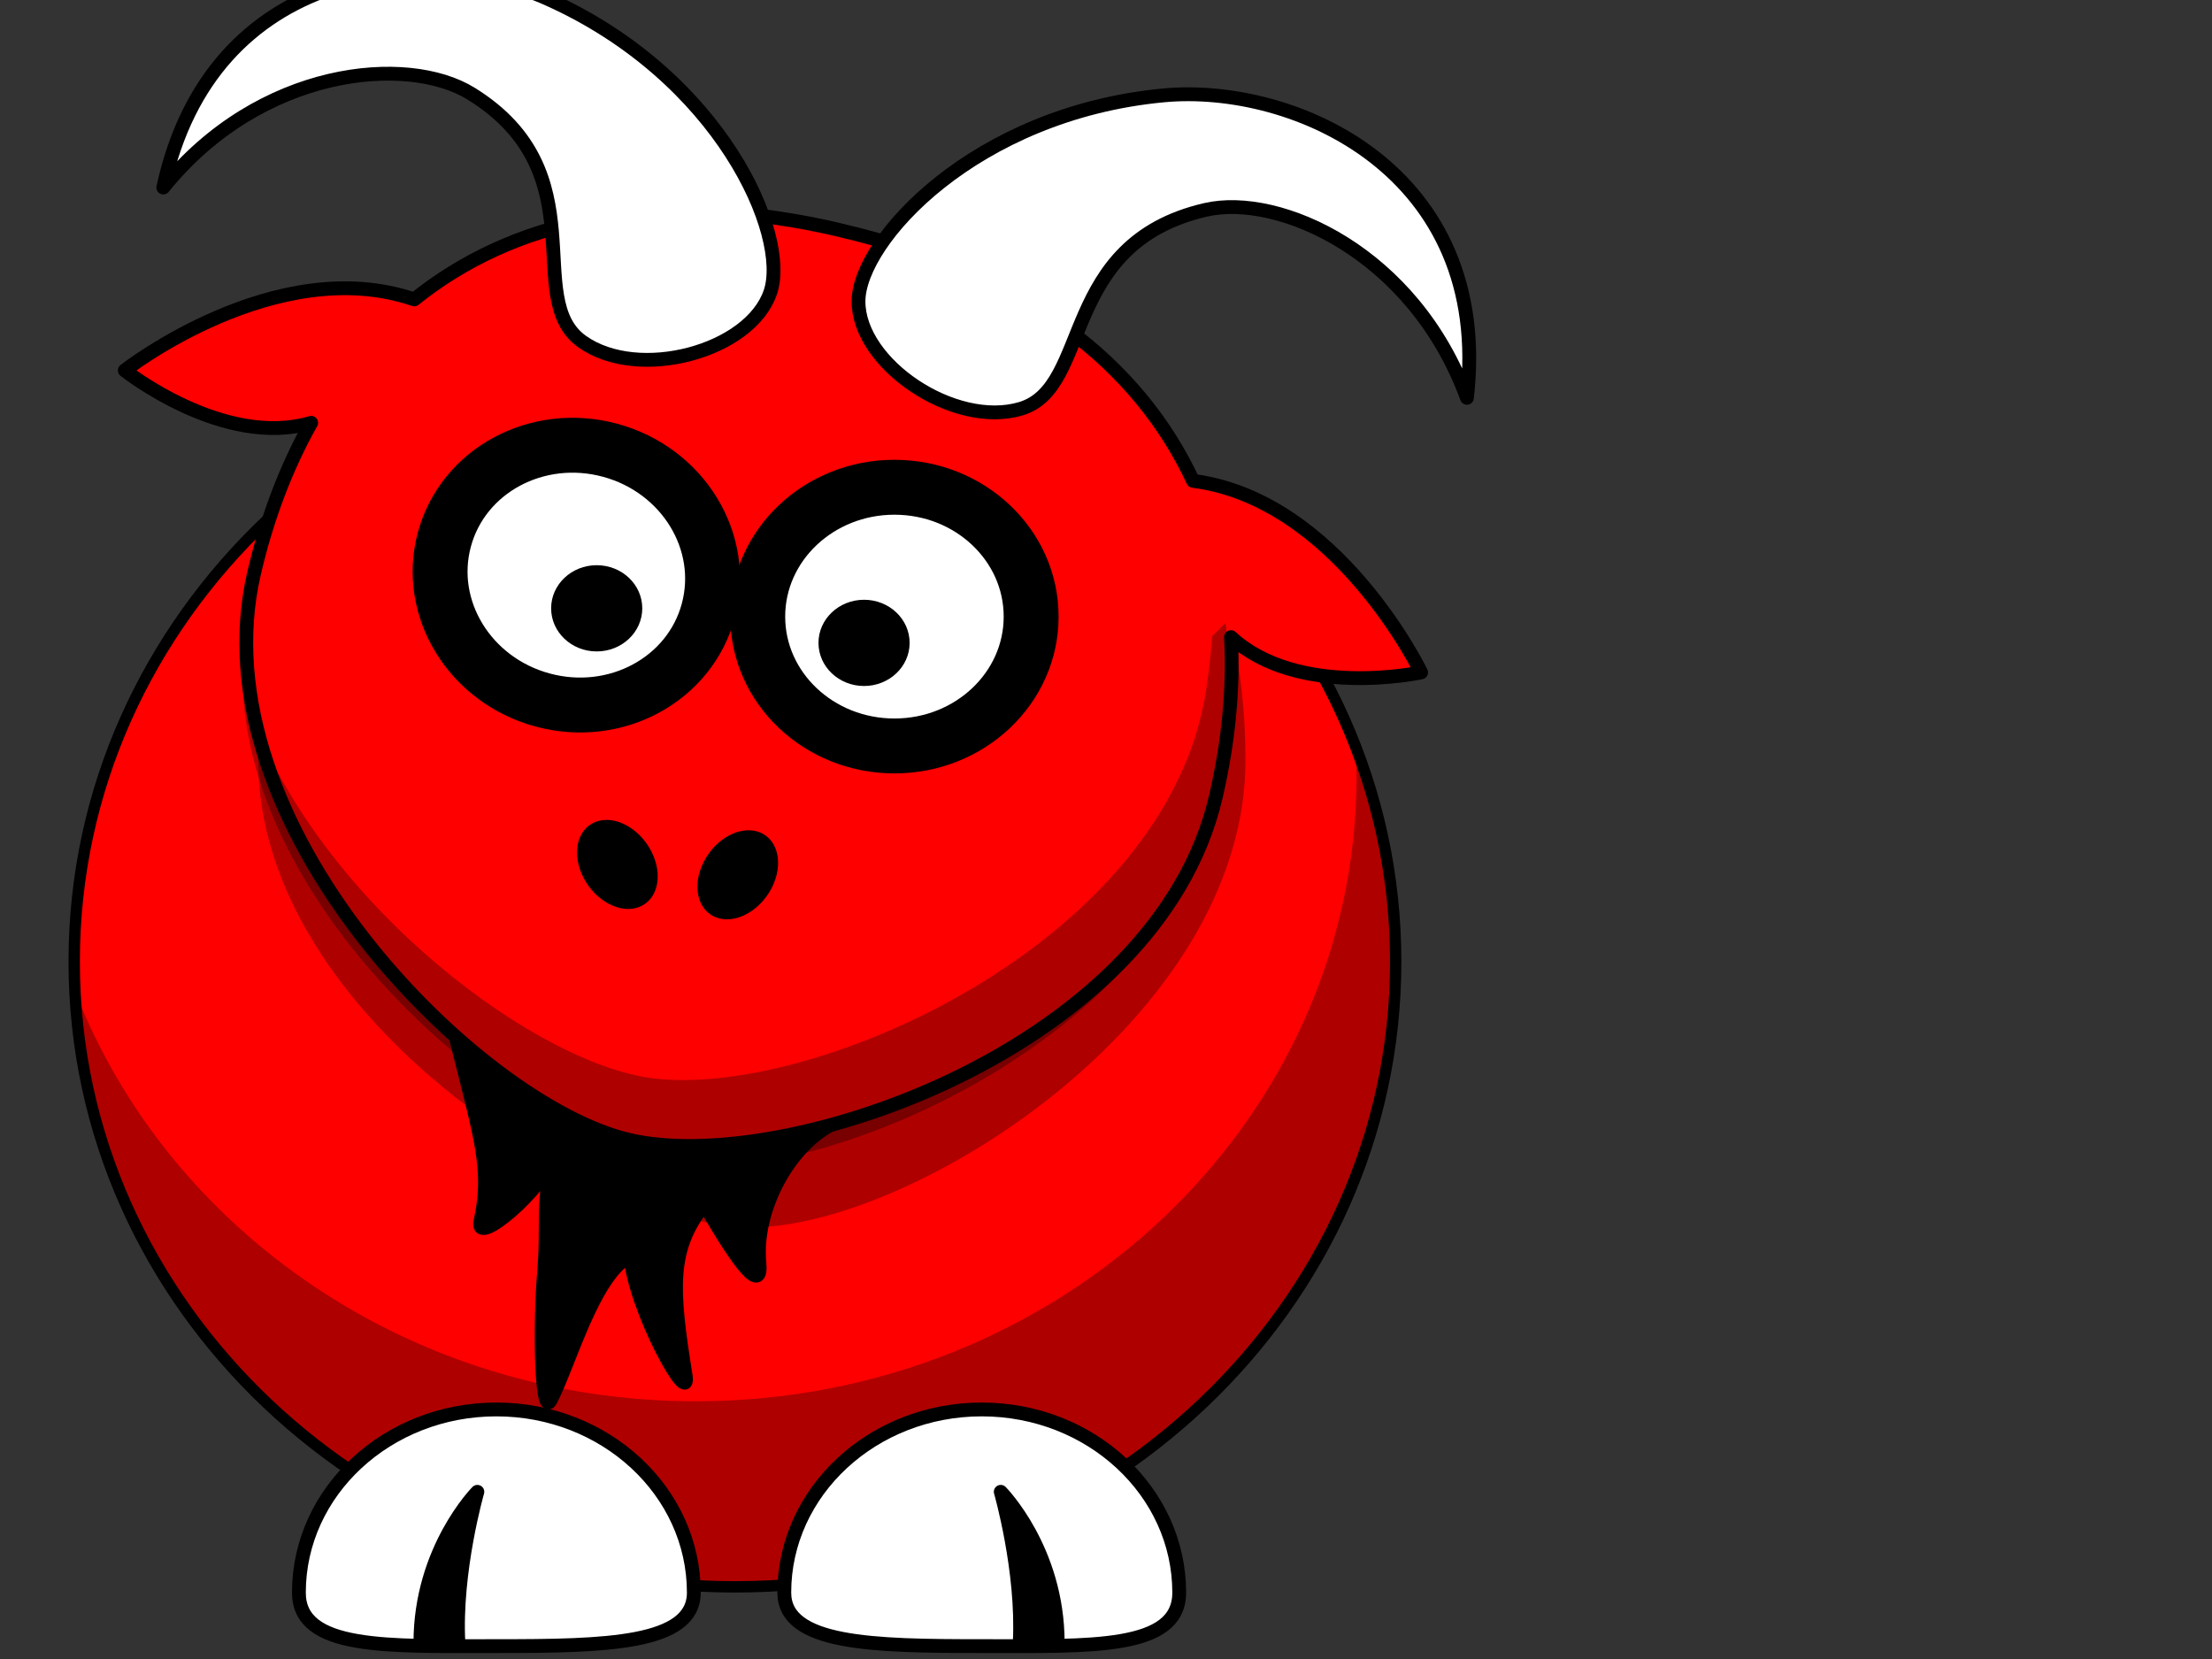
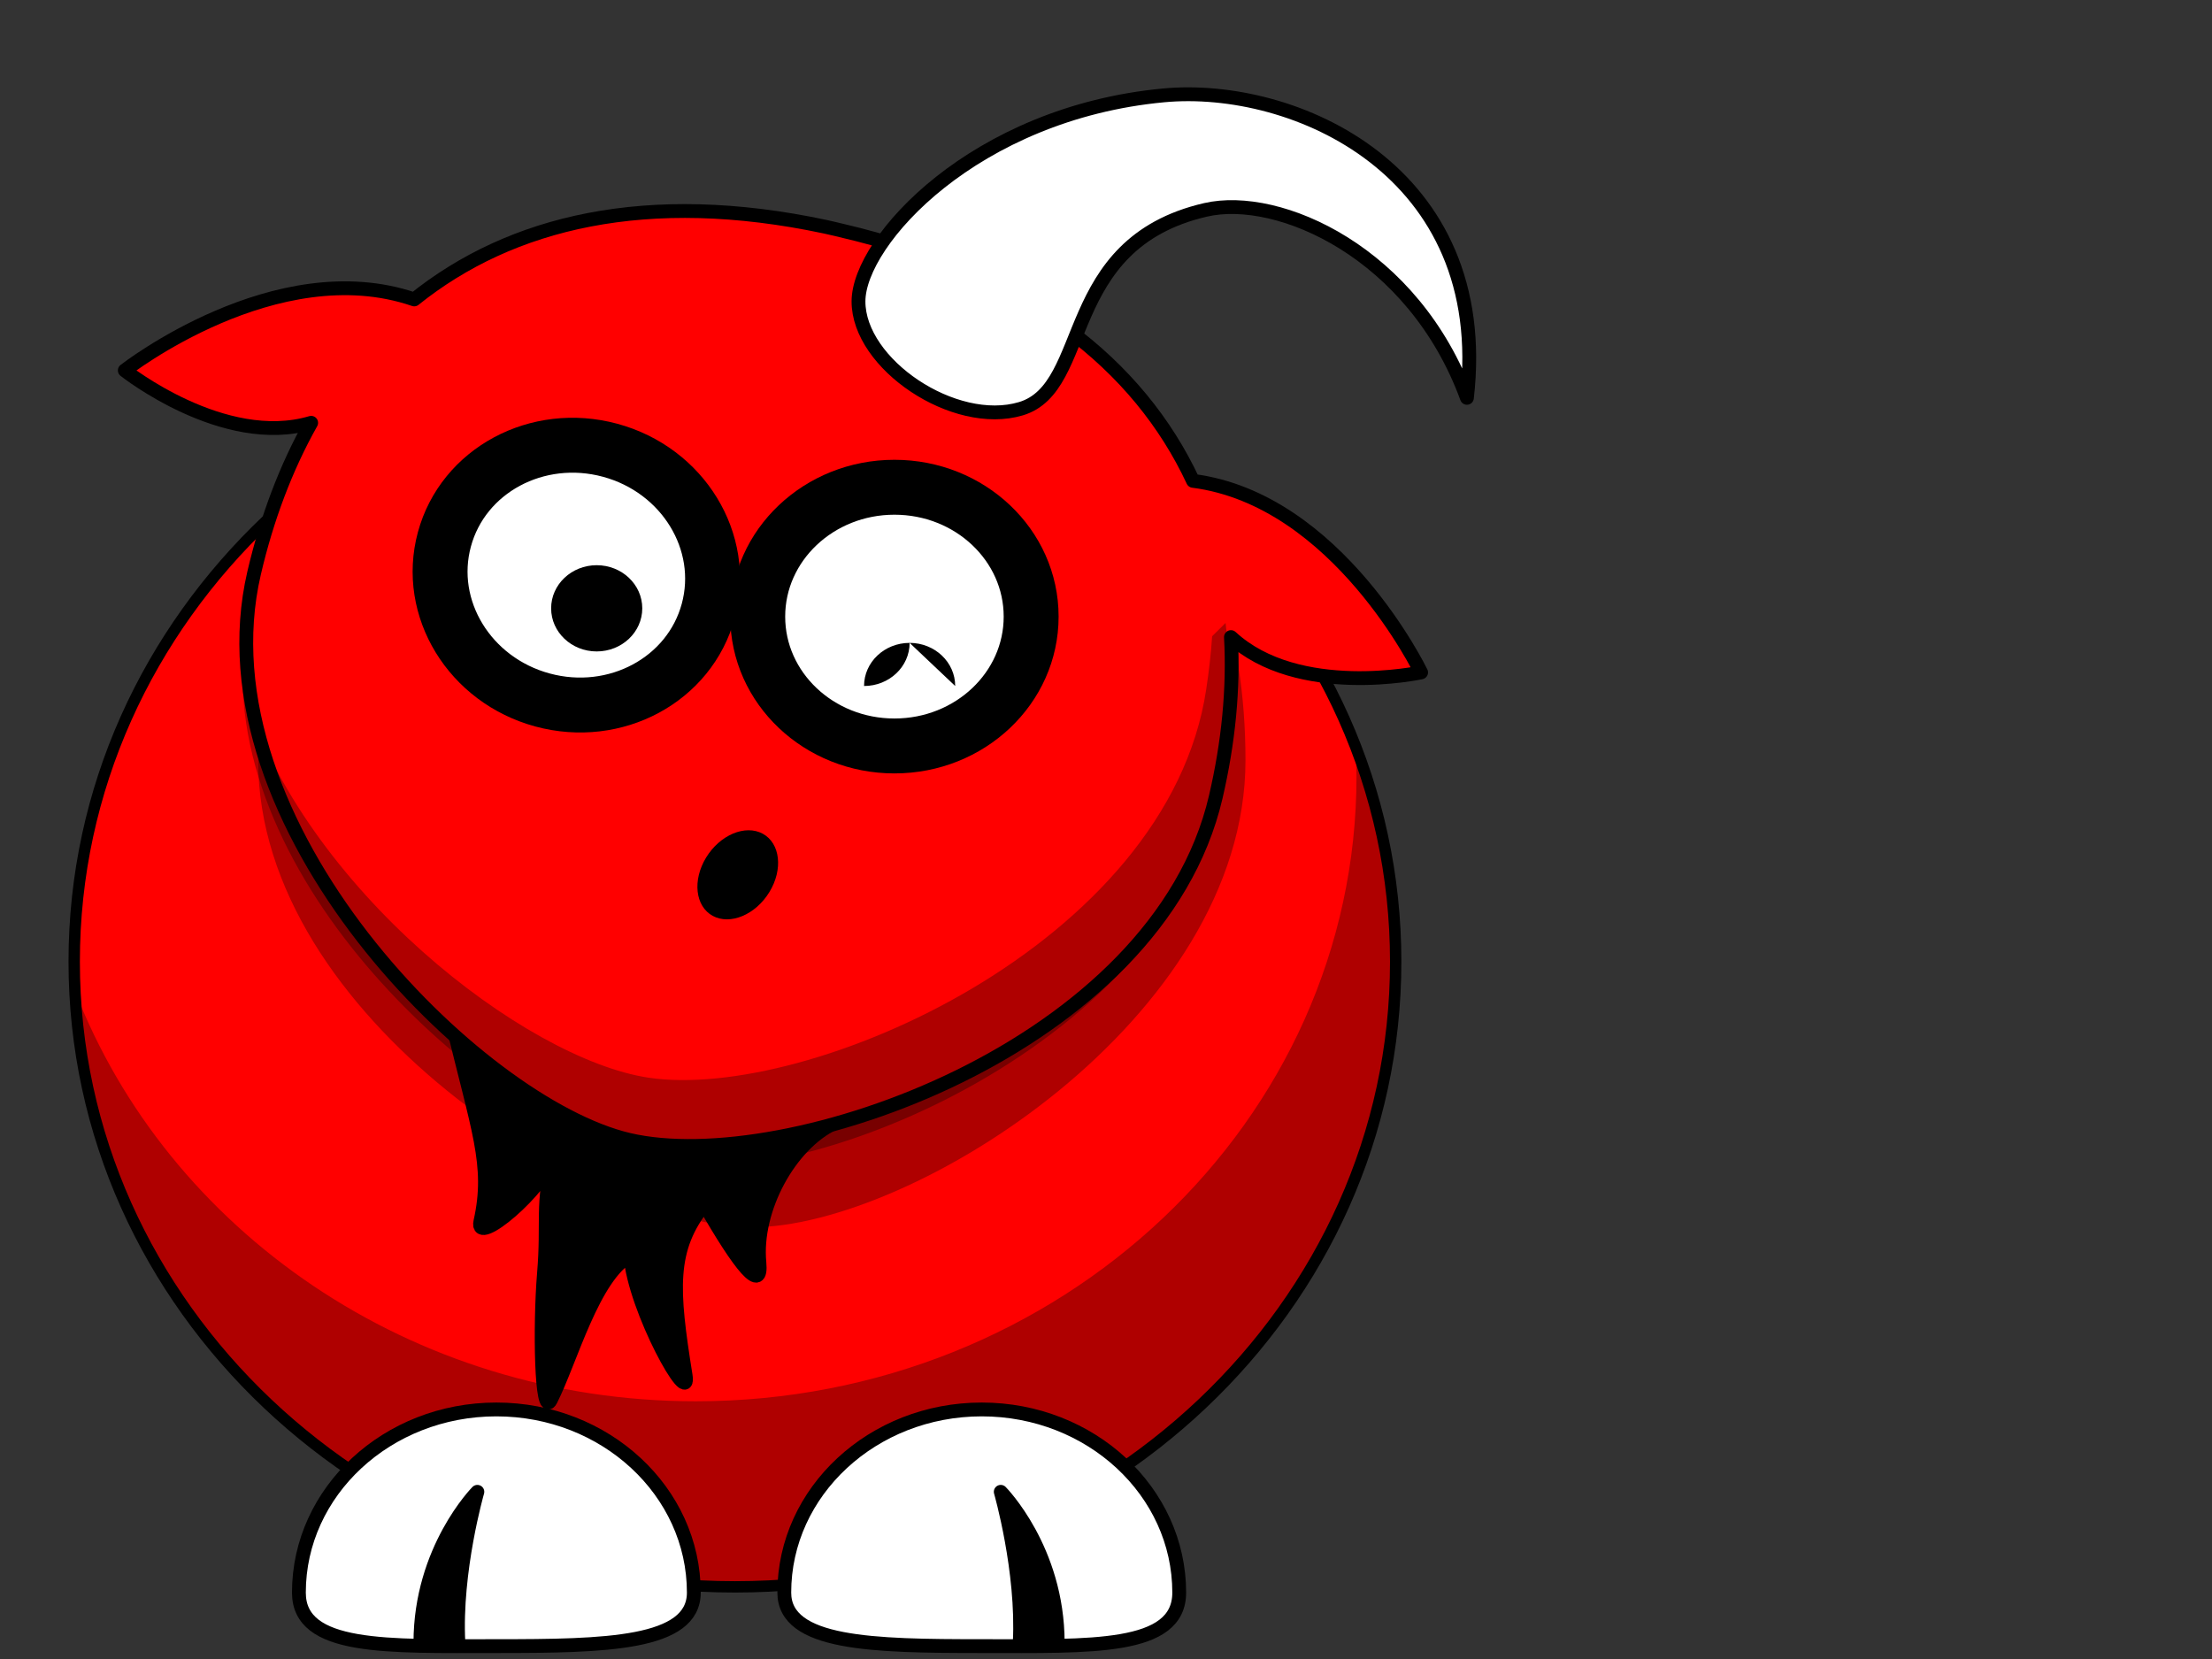
<svg xmlns="http://www.w3.org/2000/svg" width="640" height="480">
  <rect width="100%" height="100%" fill="#333333" stroke="none" />
  <title>RedGoat</title>
  <g>
    <path d="m403.814,278.232c0.032,99.896 -85.569,180.894 -191.173,180.894c-105.604,0 -191.205,-80.997 -191.173,-180.894c-0.032,-99.896 85.569,-180.894 191.173,-180.894c105.604,0 191.205,80.998 191.173,180.894z" id="path2383" stroke-miterlimit="4" stroke-linejoin="round" stroke-linecap="round" stroke-width="3.287" stroke="#000000" fill-rule="nonzero" fill="#ff0000" />
    <path d="m392.259,216.192c0.134,2.776 0.218,5.602 0.218,8.41c0,99.824 -85.636,180.831 -191.164,180.831c-82.486,0 -152.872,-49.527 -179.656,-118.817c4.631,95.941 88.44,172.473 191,172.473c105.528,0 191.164,-81.007 191.164,-180.831c0,-21.796 -4.081,-42.71 -11.563,-62.066z" id="path3221" stroke-miterlimit="4" stroke-linejoin="round" stroke-linecap="round" stroke-width="4" fill-rule="nonzero" fill-opacity="0.314" fill="#000000" />
    <path d="m226.92,460.782c0,15.008 25.595,15.488 57.132,15.488c31.537,0 57.132,1.145 57.132,-15.488c0,-29.248 -25.595,-52.986 -57.132,-52.986c-31.537,0 -57.132,23.738 -57.132,52.986z" id="path3172" stroke-miterlimit="4" stroke-linejoin="round" stroke-linecap="round" stroke-width="4" stroke="#000000" fill-rule="nonzero" fill="#ffffff" />
    <path d="m360.356,219.981c0,74.581 -96.203,135.111 -142.831,135.111c-44.886,0 -142.831,-60.529 -142.831,-135.111c0,-74.581 42.978,-135.11 142.831,-135.11c99.87,0 142.831,60.529 142.831,135.11z" id="path3236" stroke-miterlimit="4" stroke-linejoin="round" stroke-linecap="round" stroke-width="4" fill-rule="nonzero" fill-opacity="0.314" fill="#000000" />
    <path d="m119.672,305.522c13.528,29.607 19.832,38.512 19.43,55.451c-0.183,7.716 16.031,-12.607 17.155,-22.764c-0.826,14.67 2.092,18.678 3.807,33.855c1.716,15.176 7.407,41.509 9.059,35.606c3.431,-12.258 5.037,-37.673 14.446,-45.529c4.258,15.176 26.03,40.658 22.438,30.936c-8.724,-23.604 -11.931,-34.92 -4.289,-49.615c13.674,15.708 21.497,22.209 18.871,13.425c-4.432,-14.823 1.877,-35.184 13.365,-43.777c14.583,-10.908 -114.283,-8.172 -114.283,-7.588z" id="path3203" stroke-miterlimit="4" stroke-linejoin="round" stroke-width="4" stroke="#000000" fill-rule="evenodd" fill="#000000" transform="rotate(11.224, 177.389, 356.652)" />
    <path d="m306.026,475.278c0,-27.022 -16.48,-43.651 -16.48,-43.651c0,0 6.592,22.865 5.494,43.651l10.987,0z" id="path3174" stroke-miterlimit="4" stroke-linejoin="round" stroke-width="4" stroke="#000000" fill-rule="evenodd" fill="#000000" />
    <path d="m207.997,63.123c-52.584,1.008 -88.891,19.239 -111.044,47.465c-41.999,-4.272 -76.902,39.004 -76.902,39.004c0,0 32.971,15.595 55.958,2.528c-4.187,14.383 -6.218,29.892 -6.218,46.072c0,74.581 97.955,135.12 142.841,135.12c46.628,0 142.841,-60.539 142.841,-135.12c0,-16.18 -2.031,-31.689 -6.218,-46.072c22.988,13.067 55.904,-2.528 55.904,-2.528c0,0 -34.856,-43.263 -76.847,-39.004c-22.796,-29.049 -60.575,-47.465 -115.68,-47.465c-1.56,0 -3.103,-0.029 -4.636,0z" id="path3155" stroke-miterlimit="4" stroke-linejoin="round" stroke-linecap="round" stroke-width="4" stroke="#000000" fill-rule="nonzero" fill="#ff0000" transform="rotate(13.114, 212.605, 198.219)" />
    <path d="m206.307,166.402c0.007,20.668 -17.704,37.426 -39.553,37.426c-21.849,0 -39.56,-16.758 -39.553,-37.426c-0.007,-20.668 17.704,-37.426 39.553,-37.426c21.849,0 39.56,16.758 39.553,37.426z" id="path3157" stroke-miterlimit="4" stroke-linejoin="round" stroke-linecap="round" stroke-width="15.889" stroke="#000000" fill-rule="nonzero" fill="#ffffff" transform="rotate(15.146, 166.756, 166.402)" />
    <path d="m298.342,178.402c0.006,20.668 -17.704,37.426 -39.553,37.426c-21.849,0 -39.56,-16.758 -39.553,-37.426c-0.007,-20.668 17.704,-37.426 39.553,-37.426c21.849,0 39.56,16.758 39.553,37.426z" id="path3159" stroke-miterlimit="4" stroke-linejoin="round" stroke-linecap="round" stroke-width="15.889" stroke="#000000" fill-rule="nonzero" fill="#ffffff" />
-     <path d="m263.182,186.006c0.002,6.889 -5.901,12.475 -13.184,12.475c-7.283,0 -13.187,-5.586 -13.184,-12.475c-0.002,-6.889 5.901,-12.476 13.184,-12.476c7.283,0 13.187,5.586 13.184,12.476z" id="path3161" stroke-miterlimit="4" stroke-linejoin="round" stroke-linecap="round" stroke-width="47.667" fill-rule="nonzero" fill="#000000" />
+     <path d="m263.182,186.006c0.002,6.889 -5.901,12.475 -13.184,12.475c-0.002,-6.889 5.901,-12.476 13.184,-12.476c7.283,0 13.187,5.586 13.184,12.476z" id="path3161" stroke-miterlimit="4" stroke-linejoin="round" stroke-linecap="round" stroke-width="47.667" fill-rule="nonzero" fill="#000000" />
    <path d="m185.828,176.006c0.002,6.889 -5.901,12.475 -13.184,12.475c-7.283,0 -13.187,-5.586 -13.184,-12.475c-0.002,-6.889 5.901,-12.476 13.184,-12.476c7.283,0 13.187,5.586 13.184,12.476z" id="path3163" stroke-miterlimit="4" stroke-linejoin="round" stroke-linecap="round" stroke-width="47.667" fill-rule="nonzero" fill="#000000" />
    <path d="m252.145,105.629c-3.479,-17.16 21.961,-60.118 74.516,-76.139c36.156,-11.022 97.7,2.034 103.541,68.069c-23.526,-38.044 -65.235,-47.12 -85.006,-38.062c-39.674,18.178 -21.781,56.917 -40.774,67.124c-17.681,9.501 -48.671,-3.203 -52.277,-20.991z" id="path3179" stroke-miterlimit="4" stroke-linejoin="round" stroke-width="4" stroke="#000000" fill-rule="evenodd" fill="#ffffff" transform="rotate(11.612, 341.018, 77.93)" />
    <path d="m342.747,158.926l-3.272,4.385c0.434,5.077 0.6,10.24 0.6,15.478c0,74.581 -96.213,135.12 -142.841,135.12c-36.138,0 -106.632,-39.219 -132.751,-93.434c13.292,66.445 99.782,117.837 141.15,117.837c46.628,0 142.841,-60.539 142.841,-135.12c0,-15.505 -1.877,-30.395 -5.727,-44.266z" id="path3231" stroke-miterlimit="4" stroke-linejoin="round" stroke-linecap="round" stroke-width="4" fill-rule="nonzero" fill-opacity="0.314" fill="#000000" transform="rotate(8.572, 206.477, 248.619)" />
    <path d="m200.744,460.782c0,15.008 -25.595,15.488 -57.132,15.488c-31.537,0 -57.132,1.145 -57.132,-15.488c0,-29.248 25.595,-52.986 57.132,-52.986c31.537,0 57.132,23.738 57.132,52.986z" id="path3329" stroke-miterlimit="4" stroke-linejoin="round" stroke-linecap="round" stroke-width="4" stroke="#000000" fill-rule="nonzero" fill="#ffffff" />
    <path d="m121.638,475.278c0,-27.022 16.48,-43.651 16.48,-43.651c0,0 -6.592,22.865 -5.494,43.651l-10.987,0z" id="path3331" stroke-miterlimit="4" stroke-linejoin="round" stroke-width="4" stroke="#000000" fill-rule="evenodd" fill="#000000" />
    <path d="m222.607,258.106c-4.001,6.559 -11.345,9.639 -16.4,6.878c-5.055,-2.761 -5.907,-10.317 -1.903,-16.874c4.001,-6.559 11.345,-9.639 16.4,-6.878c5.055,2.761 5.907,10.317 1.903,16.874z" id="path2398" stroke-miterlimit="4" stroke-linejoin="round" stroke-linecap="round" stroke-width="47.667" fill-rule="nonzero" fill="#000000" />
-     <path d="m169.471,255.106c4.001,6.559 11.345,9.639 16.4,6.878c5.055,-2.761 5.907,-10.317 1.903,-16.874c-4.001,-6.559 -11.345,-9.639 -16.4,-6.878c-5.055,2.761 -5.907,10.317 -1.903,16.874z" id="path2412" stroke-miterlimit="4" stroke-linejoin="round" stroke-linecap="round" stroke-width="47.667" fill-rule="nonzero" fill="#000000" />
-     <path d="m227.056,73.629c3.479,-17.16 -21.961,-60.118 -74.516,-76.139c-36.156,-11.022 -97.7,2.034 -103.541,68.069c23.526,-38.044 65.235,-47.12 85.006,-38.062c39.674,18.178 21.781,56.917 40.774,67.124c17.681,9.501 48.671,-3.203 52.277,-20.991z" id="path3173" stroke-miterlimit="4" stroke-linejoin="round" stroke-width="4" stroke="#000000" fill-rule="evenodd" fill="#ffffff" transform="rotate(7.181, 138.186, 45.93)" />
    <title>Layer 1</title>
  </g>
</svg>